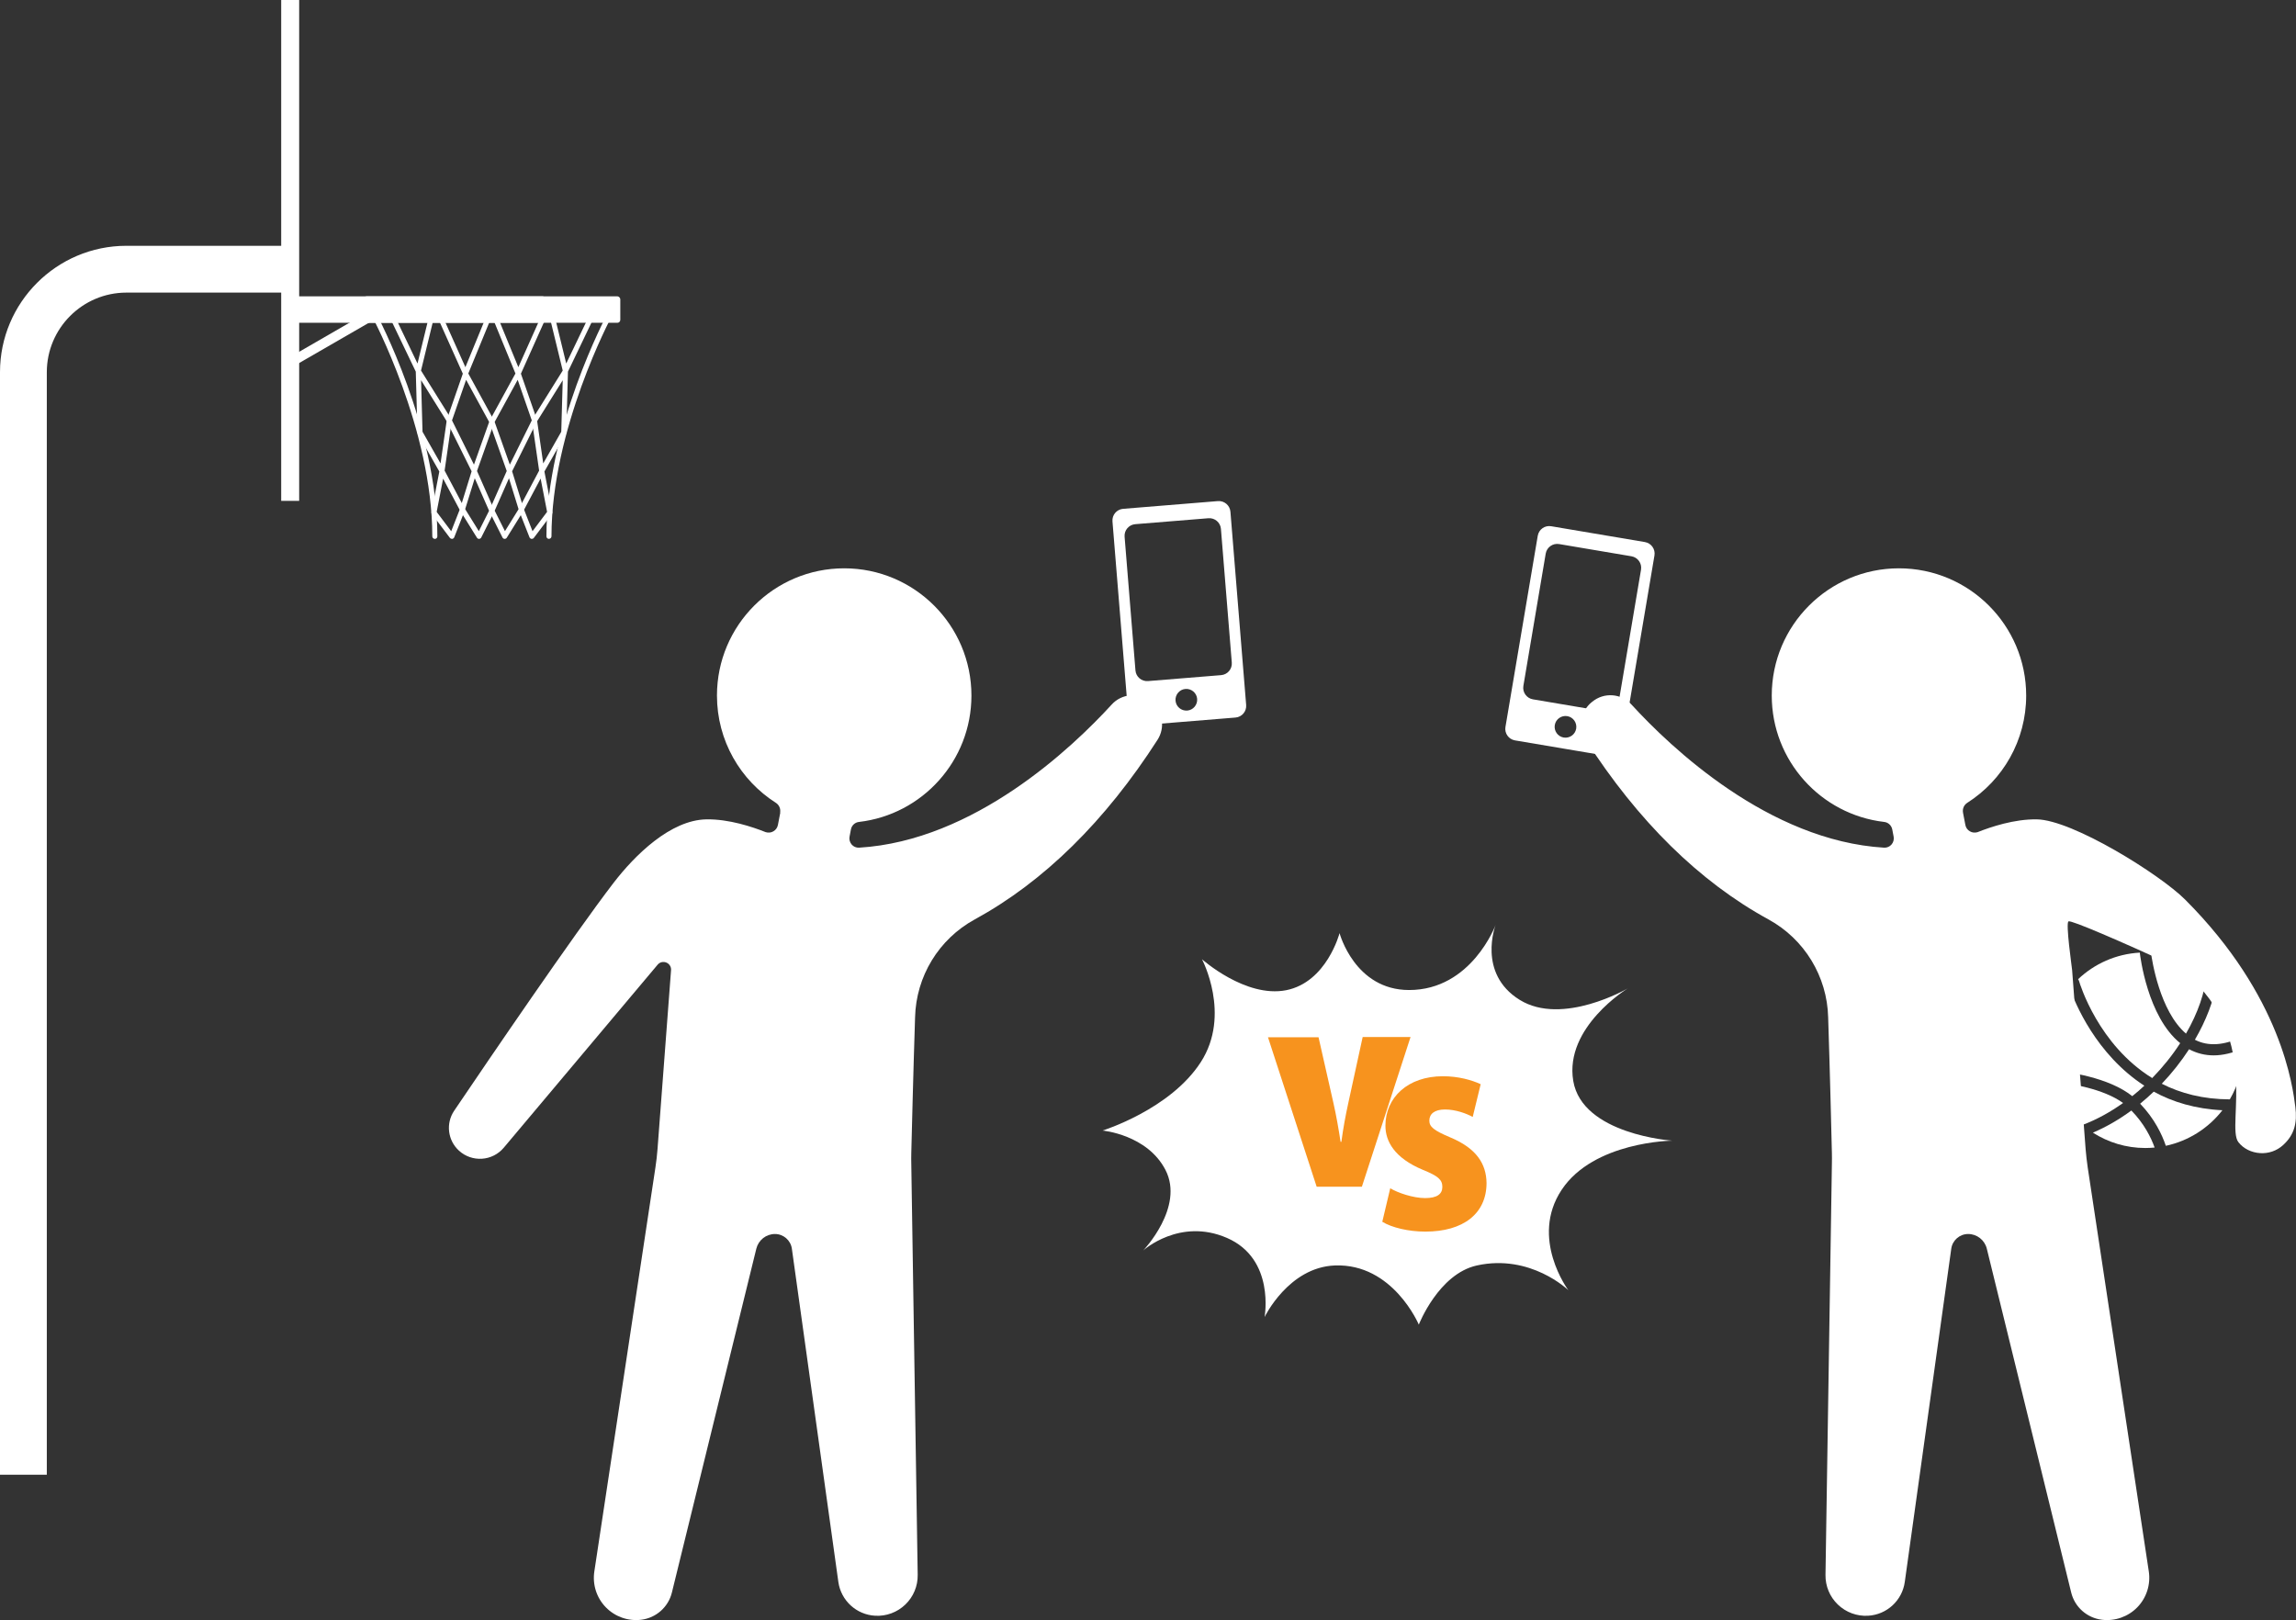
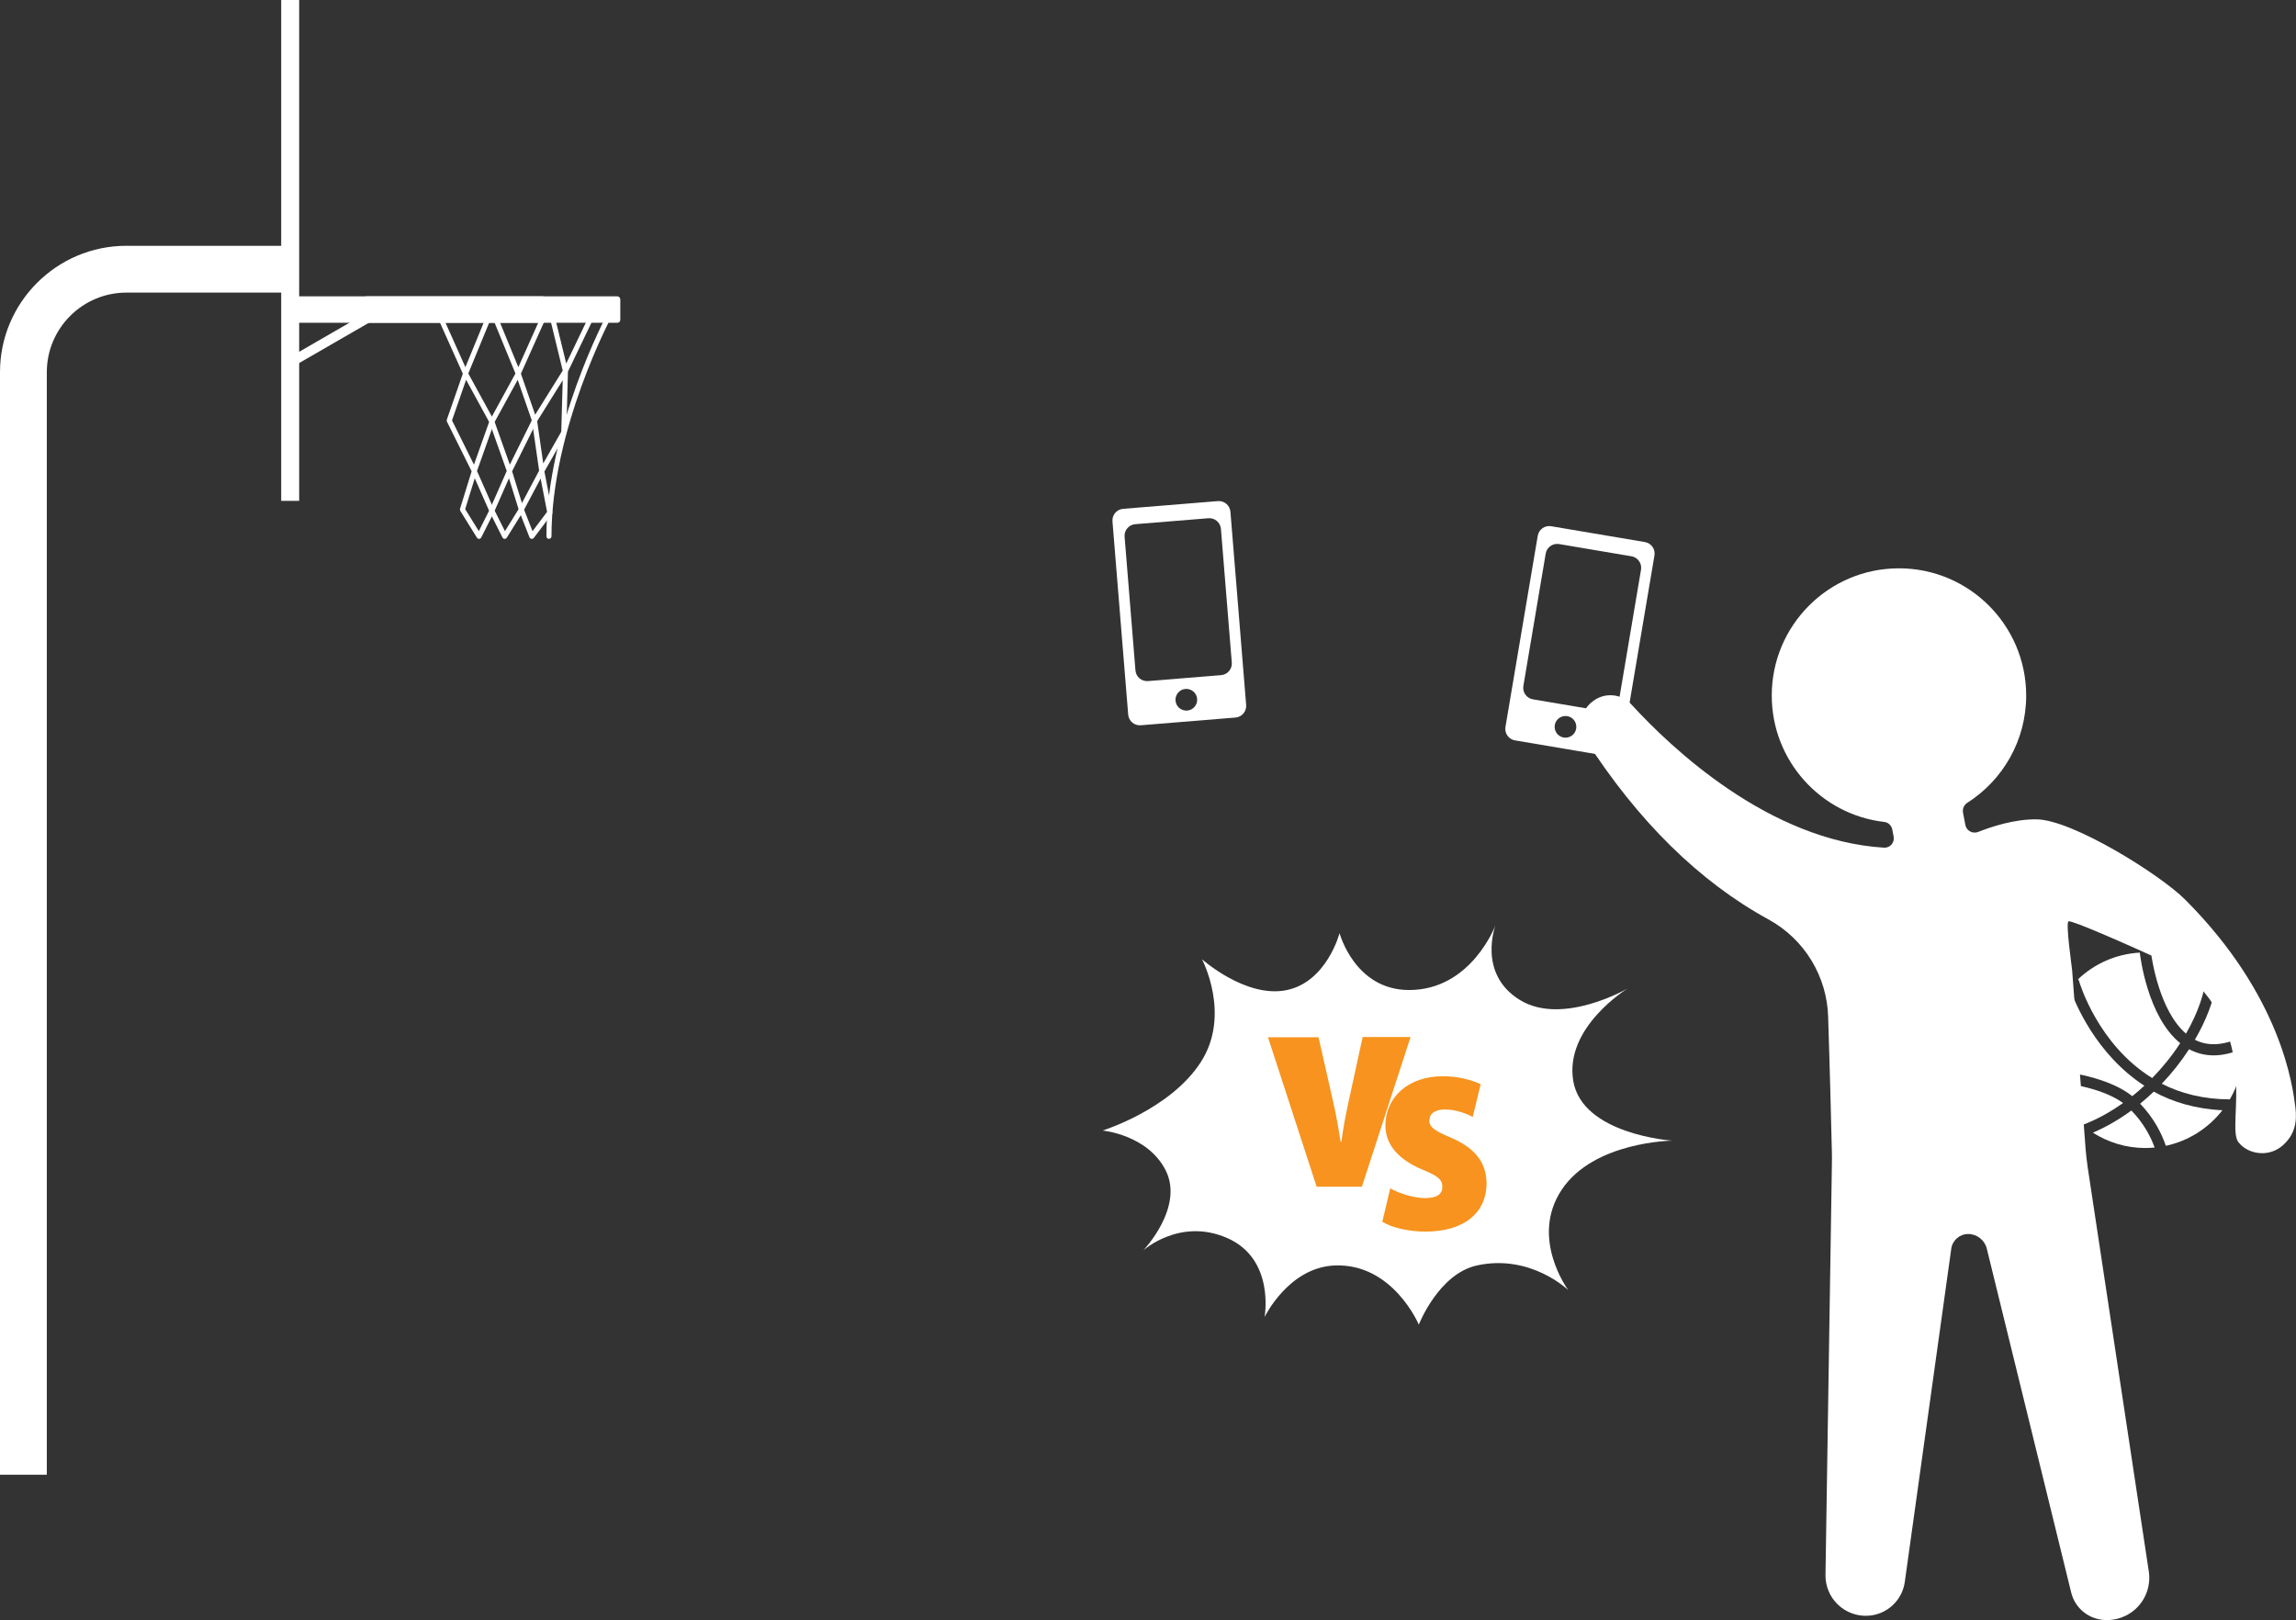
<svg xmlns="http://www.w3.org/2000/svg" version="1.1" viewBox="0 0 490.48 346.1">
  <rect x="0" y="0" width="490.48" height="346.1" fill="#333333" stroke="none" />
  <defs>
    <style>
      .cls-1 {
        fill-rule: evenodd;
      }

      .cls-1, .cls-2 {
        fill: #fff;
      }

      .cls-3 {
        fill: #f7931e;
      }
    </style>
  </defs>
  <g>
    <g id="_レイヤー_1" data-name="レイヤー_1">
-       <path class="cls-1" d="M166.65,173.6c.15-.83-.21-1.65-.92-2.1-7.56-4.82-12.57-13.28-12.57-22.91,0-15,12.18-27.18,27.18-27.18s27.18,12.18,27.18,27.18c0,13.93-10.5,25.43-24.01,27-.87.09-1.57.74-1.73,1.59-.1.48-.2,1.03-.3,1.57-.11.59.06,1.2.45,1.66.39.46.97.71,1.58.68,24.66-1.48,45.6-21.43,53.93-30.53,2.18-2.45,5.92-2.73,8.44-.63.06.04.11.09.17.13,2.36,1.96,2.89,5.37,1.24,7.96-11.16,17.38-24.3,30.34-39.07,38.4-7.68,4.2-12.53,12.17-12.74,20.92-.37,11.24-.71,25.15-.81,29.06-.01.71-.02,1.42,0,2.12.13,8.47,1.02,65.31,1.37,87.92.04,2.39-.92,4.69-2.64,6.34-1.73,1.66-4.06,2.53-6.45,2.39h0c-4.01-.22-7.3-3.25-7.86-7.22-2.34-16.74-8.27-59.28-9.93-71.19-.25-1.8-1.8-3.14-3.61-3.14h0c-1.88,0-3.52,1.29-3.98,3.12-3.03,12.36-14.23,57.99-18.04,73.47-.76,3.12-3.38,5.43-6.56,5.82h0c-2.8.34-5.6-.65-7.56-2.67-1.97-2.02-2.87-4.85-2.45-7.64,3.57-23.63,11.43-75.58,13.05-86.3.2-1.31.35-2.62.45-3.94.5-6.64,2.14-28.29,2.89-38.22.06-.7-.35-1.37-1.01-1.63-.65-.27-1.41-.09-1.86.46-7.24,8.6-24.65,29.32-32.87,39.1-1.16,1.38-2.83,2.23-4.64,2.35-1.8.12-3.57-.49-4.91-1.71h0c-2.43-2.2-2.87-5.85-1.03-8.56,7.35-10.87,25.48-37.51,34.01-48.63,4.6-5.99,12.22-13.48,19.87-13.6,4.82-.08,9.87,1.62,12.65,2.73.56.18,1.16.12,1.66-.18.51-.29.85-.79.96-1.36.18-.9.36-1.88.51-2.65Z" />
      <path class="cls-1" d="M419.35,173.6c-.16-.83.21-1.65.92-2.1,7.56-4.82,12.57-13.28,12.57-22.91,0-15-12.18-27.18-27.18-27.18s-27.17,12.18-27.17,27.18c0,13.93,10.5,25.43,24.01,27,.86.09,1.56.74,1.73,1.59.1.48.2,1.03.3,1.57.11.59-.06,1.2-.45,1.66-.39.46-.98.71-1.58.68-24.66-1.48-45.6-21.43-53.93-30.53-2.18-2.45-5.92-2.73-8.44-.63-.06.04-.12.09-.17.13-2.35,1.96-2.88,5.37-1.23,7.96,11.16,17.38,24.3,30.34,39.07,38.4,7.67,4.2,12.53,12.17,12.74,20.92.37,11.24.71,25.15.8,29.06.01.71.02,1.42,0,2.12-.13,8.47-1.02,65.31-1.37,87.92-.04,2.39.92,4.69,2.64,6.34,1.73,1.66,4.06,2.53,6.45,2.39h0c4.01-.22,7.3-3.25,7.85-7.22,2.34-16.74,8.27-59.28,9.93-71.19.25-1.8,1.79-3.14,3.61-3.14h0c1.88,0,3.52,1.29,3.98,3.12,3.03,12.36,14.23,57.99,18.03,73.47.76,3.12,3.38,5.43,6.56,5.82h0c2.8.34,5.6-.65,7.57-2.67,1.96-2.02,2.87-4.85,2.45-7.64-3.57-23.63-11.43-75.58-13.05-86.3-.19-1.31-.34-2.62-.45-3.94-.5-6.64-2.14-28.29-2.88-38.22-.06-.7-1.43-10.16-.77-10.43.65-.27,10.88,4.15,23.32,9.85,18.45,13.71,10.18,33.71,12.96,37.31,1.1,1.43,2.83,2.23,4.64,2.35,1.8.12,3.57-.49,4.91-1.71h0c2.43-2.2,3.05-4.78,2.62-8.16-.54-4.19-2.83-23.58-23.56-44.31-5.34-5.34-24.01-17-31.66-17.12-4.82-.08-9.87,1.62-12.65,2.73-.56.18-1.16.12-1.66-.18-.51-.29-.86-.79-.96-1.36-.18-.9-.36-1.88-.51-2.65Z" />
      <g>
        <path class="cls-2" d="M438.53,231.06c1.24,3.65,3.44,6.84,6.33,9.27,3.08-1.16,5.99-2.78,8.68-4.7-4.22-3.04-11.13-4.17-15.01-4.57Z" />
        <path class="cls-2" d="M466.98,220.81c2.53-4.39,4.09-8.84,4.39-12.74-3.29-2.65-7.39-4.3-11.87-4.55.21,1.58,1.86,12.49,7.48,17.29Z" />
        <path class="cls-2" d="M447.09,241.97c3.24,2.07,7.08,3.28,11.21,3.28.67,0,1.33-.04,1.98-.1-.78-2.18-2.27-5.15-4.97-7.91-2.56,1.88-5.31,3.49-8.22,4.73Z" />
        <path class="cls-2" d="M442.15,211.1c-2.96,3.61-4.74,8.22-4.74,13.25,0,1.46.15,2.88.44,4.25,3.98.34,12.62,1.55,17.65,5.57.89-.71,1.75-1.45,2.58-2.23-10.36-6.73-14.84-17.74-15.92-20.84Z" />
        <path class="cls-2" d="M479.18,223.98c-2.21.97-4.31,1.48-6.28,1.48-1.87,0-3.62-.44-5.26-1.31-1.66,2.55-3.62,5.05-5.83,7.37,3.98,2.04,8.8,3.32,14.53,3.34,1.8-3.09,2.86-6.68,2.86-10.51,0-.12-.02-.24-.02-.37Z" />
        <path class="cls-2" d="M443.94,209.2c.08.11.15.23.19.37.22.76,4.16,13.65,15.63,20.74,2.28-2.34,4.3-4.86,5.98-7.46-7.01-5.66-8.55-18.67-8.62-19.27,0-.03,0-.05,0-.07-5.1.28-9.71,2.38-13.19,5.68Z" />
        <path class="cls-2" d="M478.97,221.48c-.6-4.4-2.58-8.36-5.48-11.44-.62,3.81-2.22,7.98-4.61,12.08,2.83,1.47,6.23,1.24,10.1-.64Z" />
        <path class="cls-2" d="M457.19,235.79c3.06,3.19,4.68,6.59,5.48,8.99,4.88-1.04,9.13-3.8,12.09-7.6-5.75-.27-10.63-1.75-14.67-3.97-.94.89-1.9,1.76-2.91,2.58Z" />
      </g>
      <g>
        <g>
          <path class="cls-2" d="M117.27,115.12c-.3,0-.54-.24-.54-.54,0-23.2,12.87-47.28,13-47.52.14-.26.47-.36.73-.22.26.14.36.47.22.73-.13.24-12.87,24.08-12.87,47,0,.3-.24.54-.54.54Z" />
          <path class="cls-2" d="M107.82,115.12s-.02,0-.02,0c-.2,0-.37-.12-.46-.3l-2.74-5.45c-.07-.14-.08-.31-.01-.46l3.66-8.29-3.67-10.34c-.05-.15-.04-.31.03-.44l5.5-10.05-5.52-13.44c-.11-.28.02-.59.29-.71.28-.11.59.02.71.29l5.14,12.51,5.61-12.53c.12-.27.44-.39.71-.27.27.12.39.44.27.71l-6.04,13.48,3.42,9.83c.05.14.04.29-.03.42l-5.27,10.6,2.48,8.02c.05.15.03.31-.06.44l-3.55,5.72c-.1.16-.27.26-.46.26ZM105.68,109.11l2.19,4.36,2.91-4.69-2.05-6.61-3.06,6.94ZM105.67,90.14l3.24,9.12,4.69-9.45-3.01-8.67-4.92,9Z" />
          <path class="cls-2" d="M113.61,115.12s-.05,0-.07,0c-.19-.03-.36-.16-.43-.34l-2.25-5.72c-.06-.15-.05-.31.03-.45l4.28-8.07-1.53-10.62c-.02-.13,0-.26.08-.36l6.49-10.4-3.14-12.9c-.07-.29.11-.58.4-.65.29-.07.58.11.65.4l2.84,11.65,5.64-11.75c.13-.27.45-.38.72-.25.27.13.38.45.25.72l-6.24,13.01-.36,13.01c0,.09-.03.18-.07.25l-4.6,8.08,1.68,8.66c.03.15,0,.31-.1.43l-3.84,5.09c-.1.14-.26.21-.43.21ZM111.96,108.89l1.8,4.59,3.11-4.13-1.38-7.12-3.53,6.65ZM114.75,89.96l1.3,9.04,3.85-6.77.31-11-5.46,8.74Z" />
-           <path class="cls-2" d="M92.89,115.12c-.3,0-.54-.24-.54-.54,0-22.92-12.74-46.77-12.87-47-.14-.26-.04-.59.22-.73.26-.14.59-.04.73.22.13.24,13,24.32,13,47.52,0,.3-.24.54-.54.54Z" />
          <path class="cls-2" d="M102.34,115.12c-.19,0-.36-.1-.46-.26l-3.55-5.72c-.08-.13-.1-.3-.06-.44l2.48-8.02-5.27-10.6c-.06-.13-.07-.28-.03-.42l3.42-9.83-6.04-13.48c-.12-.27,0-.59.27-.71.27-.12.59,0,.71.27l5.61,12.53,5.14-12.51c.11-.28.43-.41.71-.29.28.11.41.43.29.71l-5.52,13.44,5.5,10.05c.07.13.09.29.03.44l-3.67,10.34,3.66,8.29c.07.15.06.32-.01.46l-2.74,5.45c-.09.17-.26.29-.46.3,0,0-.02,0-.02,0ZM99.38,108.78l2.91,4.69,2.19-4.36-3.06-6.94-2.05,6.61ZM96.56,89.81l4.69,9.45,3.24-9.12-4.92-9-3.01,8.67Z" />
-           <path class="cls-2" d="M96.54,115.12c-.17,0-.33-.08-.43-.21l-3.84-5.09c-.09-.12-.13-.28-.1-.43l1.68-8.66-4.6-8.08c-.04-.08-.07-.16-.07-.25l-.36-13.01-6.24-13.01c-.13-.27-.02-.59.25-.72.27-.13.59-.02.72.25l5.64,11.75,2.84-11.65c.07-.29.36-.47.65-.4.29.07.47.36.4.65l-3.14,12.9,6.49,10.4c.07.11.09.24.08.36l-1.53,10.62,4.28,8.07c.07.14.08.3.03.45l-2.25,5.72c-.07.18-.24.31-.43.34-.02,0-.05,0-.07,0ZM93.28,109.36l3.11,4.13,1.8-4.59-3.53-6.65-1.38,7.12ZM90.26,92.23l3.85,6.77,1.3-9.04-5.46-8.74.31,11Z" />
          <rect class="cls-2" x="77.65" y="63.31" width="54.86" height="5.65" rx=".63" ry=".63" />
        </g>
        <rect class="cls-2" x="60.07" width="3.84" height="107" transform="translate(123.98 107) rotate(180)" />
        <rect class="cls-2" x="61.69" y="63.31" width="54.86" height="5.65" rx=".63" ry=".63" />
        <rect class="cls-2" x="60.35" y="71.55" width="20.16" height="2.08" rx=".23" ry=".23" transform="translate(-26.86 44.94) rotate(-30)" />
        <path class="cls-2" d="M10,315.05H0V79.51c0-14.89,12.11-27,27-27h34.21v10H27c-9.37,0-17,7.63-17,17v235.54Z" />
      </g>
      <path class="cls-2" d="M260.17,107.05l-20.24,1.65c-1.37.11-2.39,1.31-2.28,2.68l3.36,41.28c.11,1.37,1.31,2.39,2.68,2.28l20.24-1.65c1.37-.11,2.39-1.31,2.28-2.68l-3.36-41.28c-.11-1.37-1.31-2.39-2.68-2.28ZM253.62,151.8c-1.28.1-2.4-.85-2.5-2.12s.85-2.4,2.12-2.5,2.4.85,2.5,2.12-.85,2.4-2.12,2.5ZM263.14,141.55c.11,1.37-.91,2.57-2.28,2.68l-15.62,1.27c-1.37.11-2.57-.91-2.68-2.28l-2.32-28.56c-.11-1.37.91-2.57,2.28-2.68l15.62-1.27c1.37-.11,2.57.91,2.68,2.28l2.32,28.56Z" />
      <path class="cls-2" d="M351.39,115.8l-20.02-3.38c-1.36-.23-2.64.68-2.87,2.04l-6.9,40.84c-.23,1.35.68,2.64,2.04,2.87l20.02,3.38c1.35.23,2.64-.68,2.87-2.04l6.9-40.84c.23-1.35-.68-2.64-2.04-2.87ZM334.04,157.56c-1.26-.21-2.11-1.41-1.9-2.67s1.41-2.11,2.67-1.9,2.11,1.41,1.9,2.67-1.41,2.11-2.67,1.9ZM345.79,149.97c-.23,1.36-1.51,2.27-2.87,2.04l-15.45-2.61c-1.35-.23-2.27-1.51-2.04-2.87l4.77-28.26c.23-1.35,1.51-2.27,2.87-2.04l15.45,2.61c1.35.23,2.27,1.51,2.04,2.87l-4.77,28.26Z" />
      <path class="cls-2" d="M286.17,199.37s3.23,12.13,14.85,12.13c13.34,0,18.48-13.91,18.48-13.91,0,0-4,10.35,5.14,16.01,9.15,5.66,23.06-2.43,23.06-2.43,0,0-13.53,8.25-11.62,19.73,1.91,11.48,21.15,12.78,21.15,12.78,0,0-16.77.16-23.63,10.51-6.86,10.35,1.43,21.43,1.43,21.43,0,0-8.04-7.81-19.53-5.28-8.19,1.8-12.41,12.64-12.41,12.64,0,0-5.51-13.1-17.92-12.64-9.9.37-15.03,11.03-15.03,11.03,0,0,2.32-12.44-8.05-16.92-10.1-4.37-17.87,2.69-17.87,2.69,0,0,8.85-9.24,4.76-17.19-3.9-7.58-13.45-8.43-13.45-8.43,0,0,14.46-4.48,20.99-14.62,6.54-10.14.25-21.98.25-21.98,0,0,9.3,8.32,17.98,6.62,8.67-1.71,11.4-12.16,11.4-12.16Z" />
      <g>
        <path class="cls-3" d="M301.33,221.53l-10.4,31.99h-9.66l-10.4-31.93h10.8l3.18,14.04c.63,2.78,1.08,5.4,1.53,8.3h.17c.4-2.96.85-5.4,1.48-8.3l3.07-14.09h10.23Z" />
        <path class="cls-3" d="M314.6,238.61c-1.36-.74-3.64-1.59-5.91-1.59s-3.35.97-3.35,2.39c0,1.31.97,2.1,4.49,3.58,5.57,2.33,7.67,5.63,7.73,9.72,0,6.59-5,10.4-13.07,10.4-3.58,0-7.16-.85-9.2-2.1l1.7-7.16c1.59.97,4.89,2.1,7.44,2.1s3.69-.85,3.69-2.39-.91-2.33-4.15-3.64c-6.14-2.56-8.01-6.14-8.01-9.43,0-6.02,4.77-10.57,12.28-10.57,3.29,0,6.14.8,8.07,1.7l-1.7,6.99Z" />
      </g>
    </g>
  </g>
</svg>